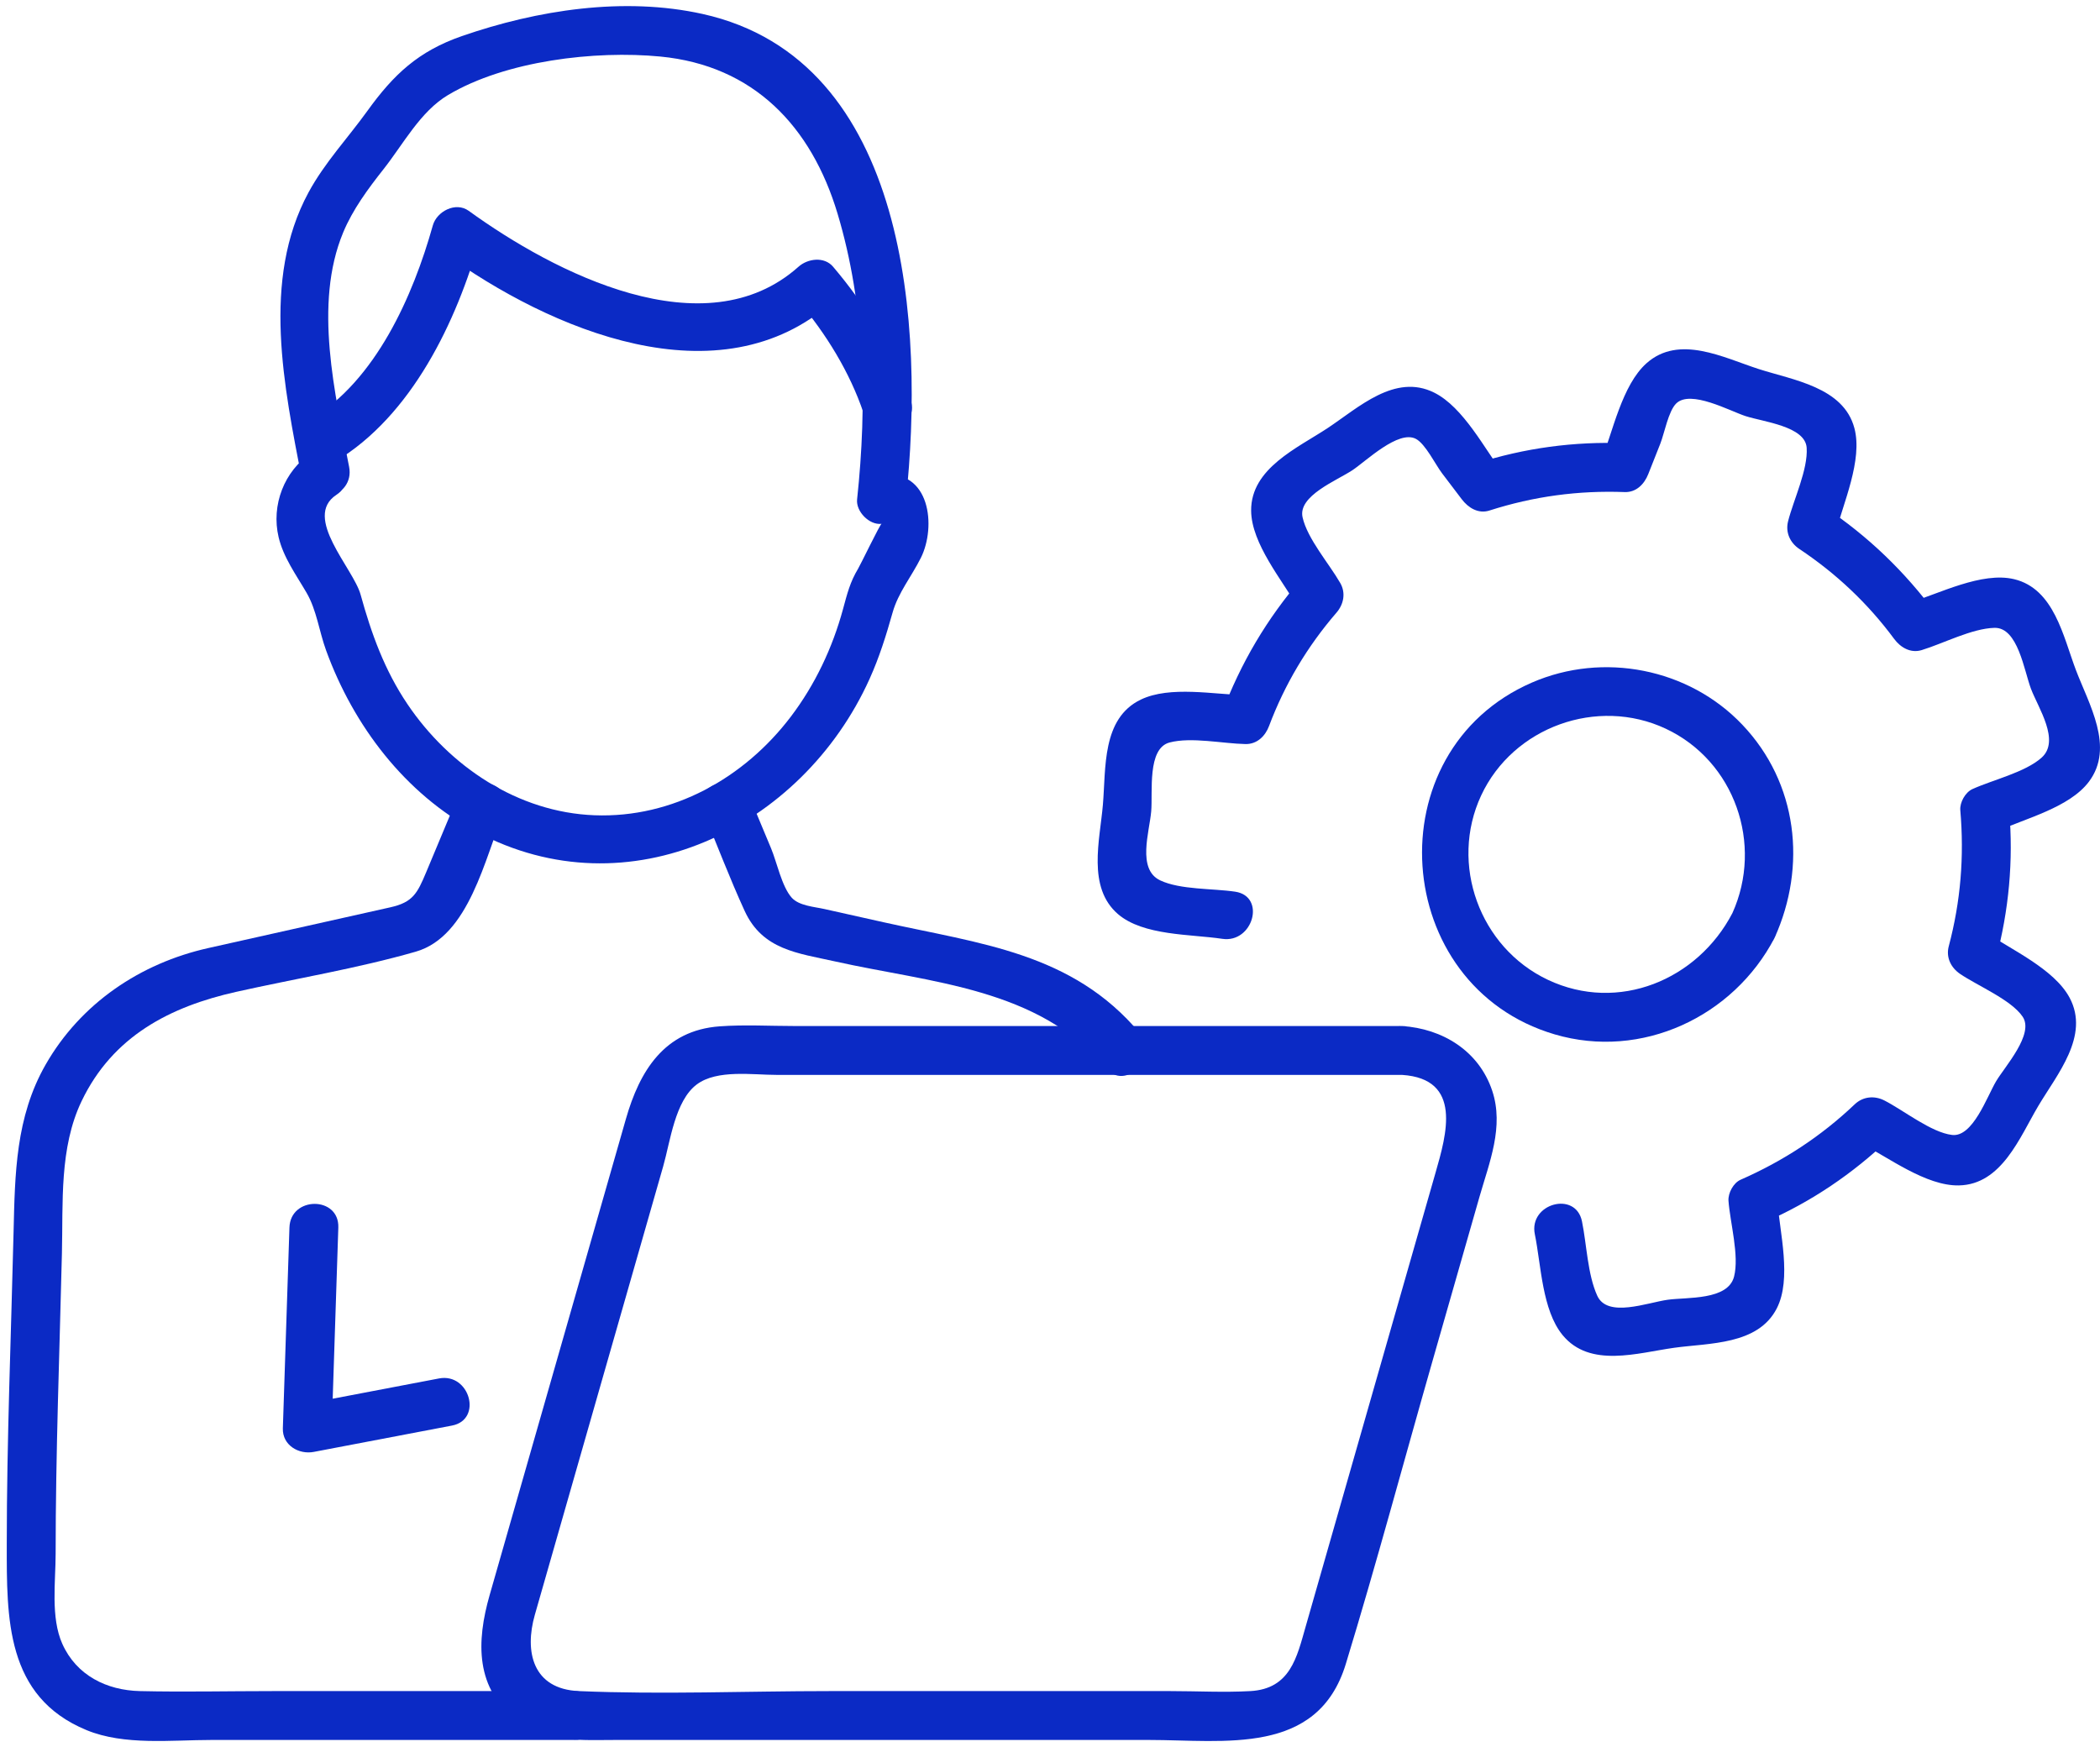
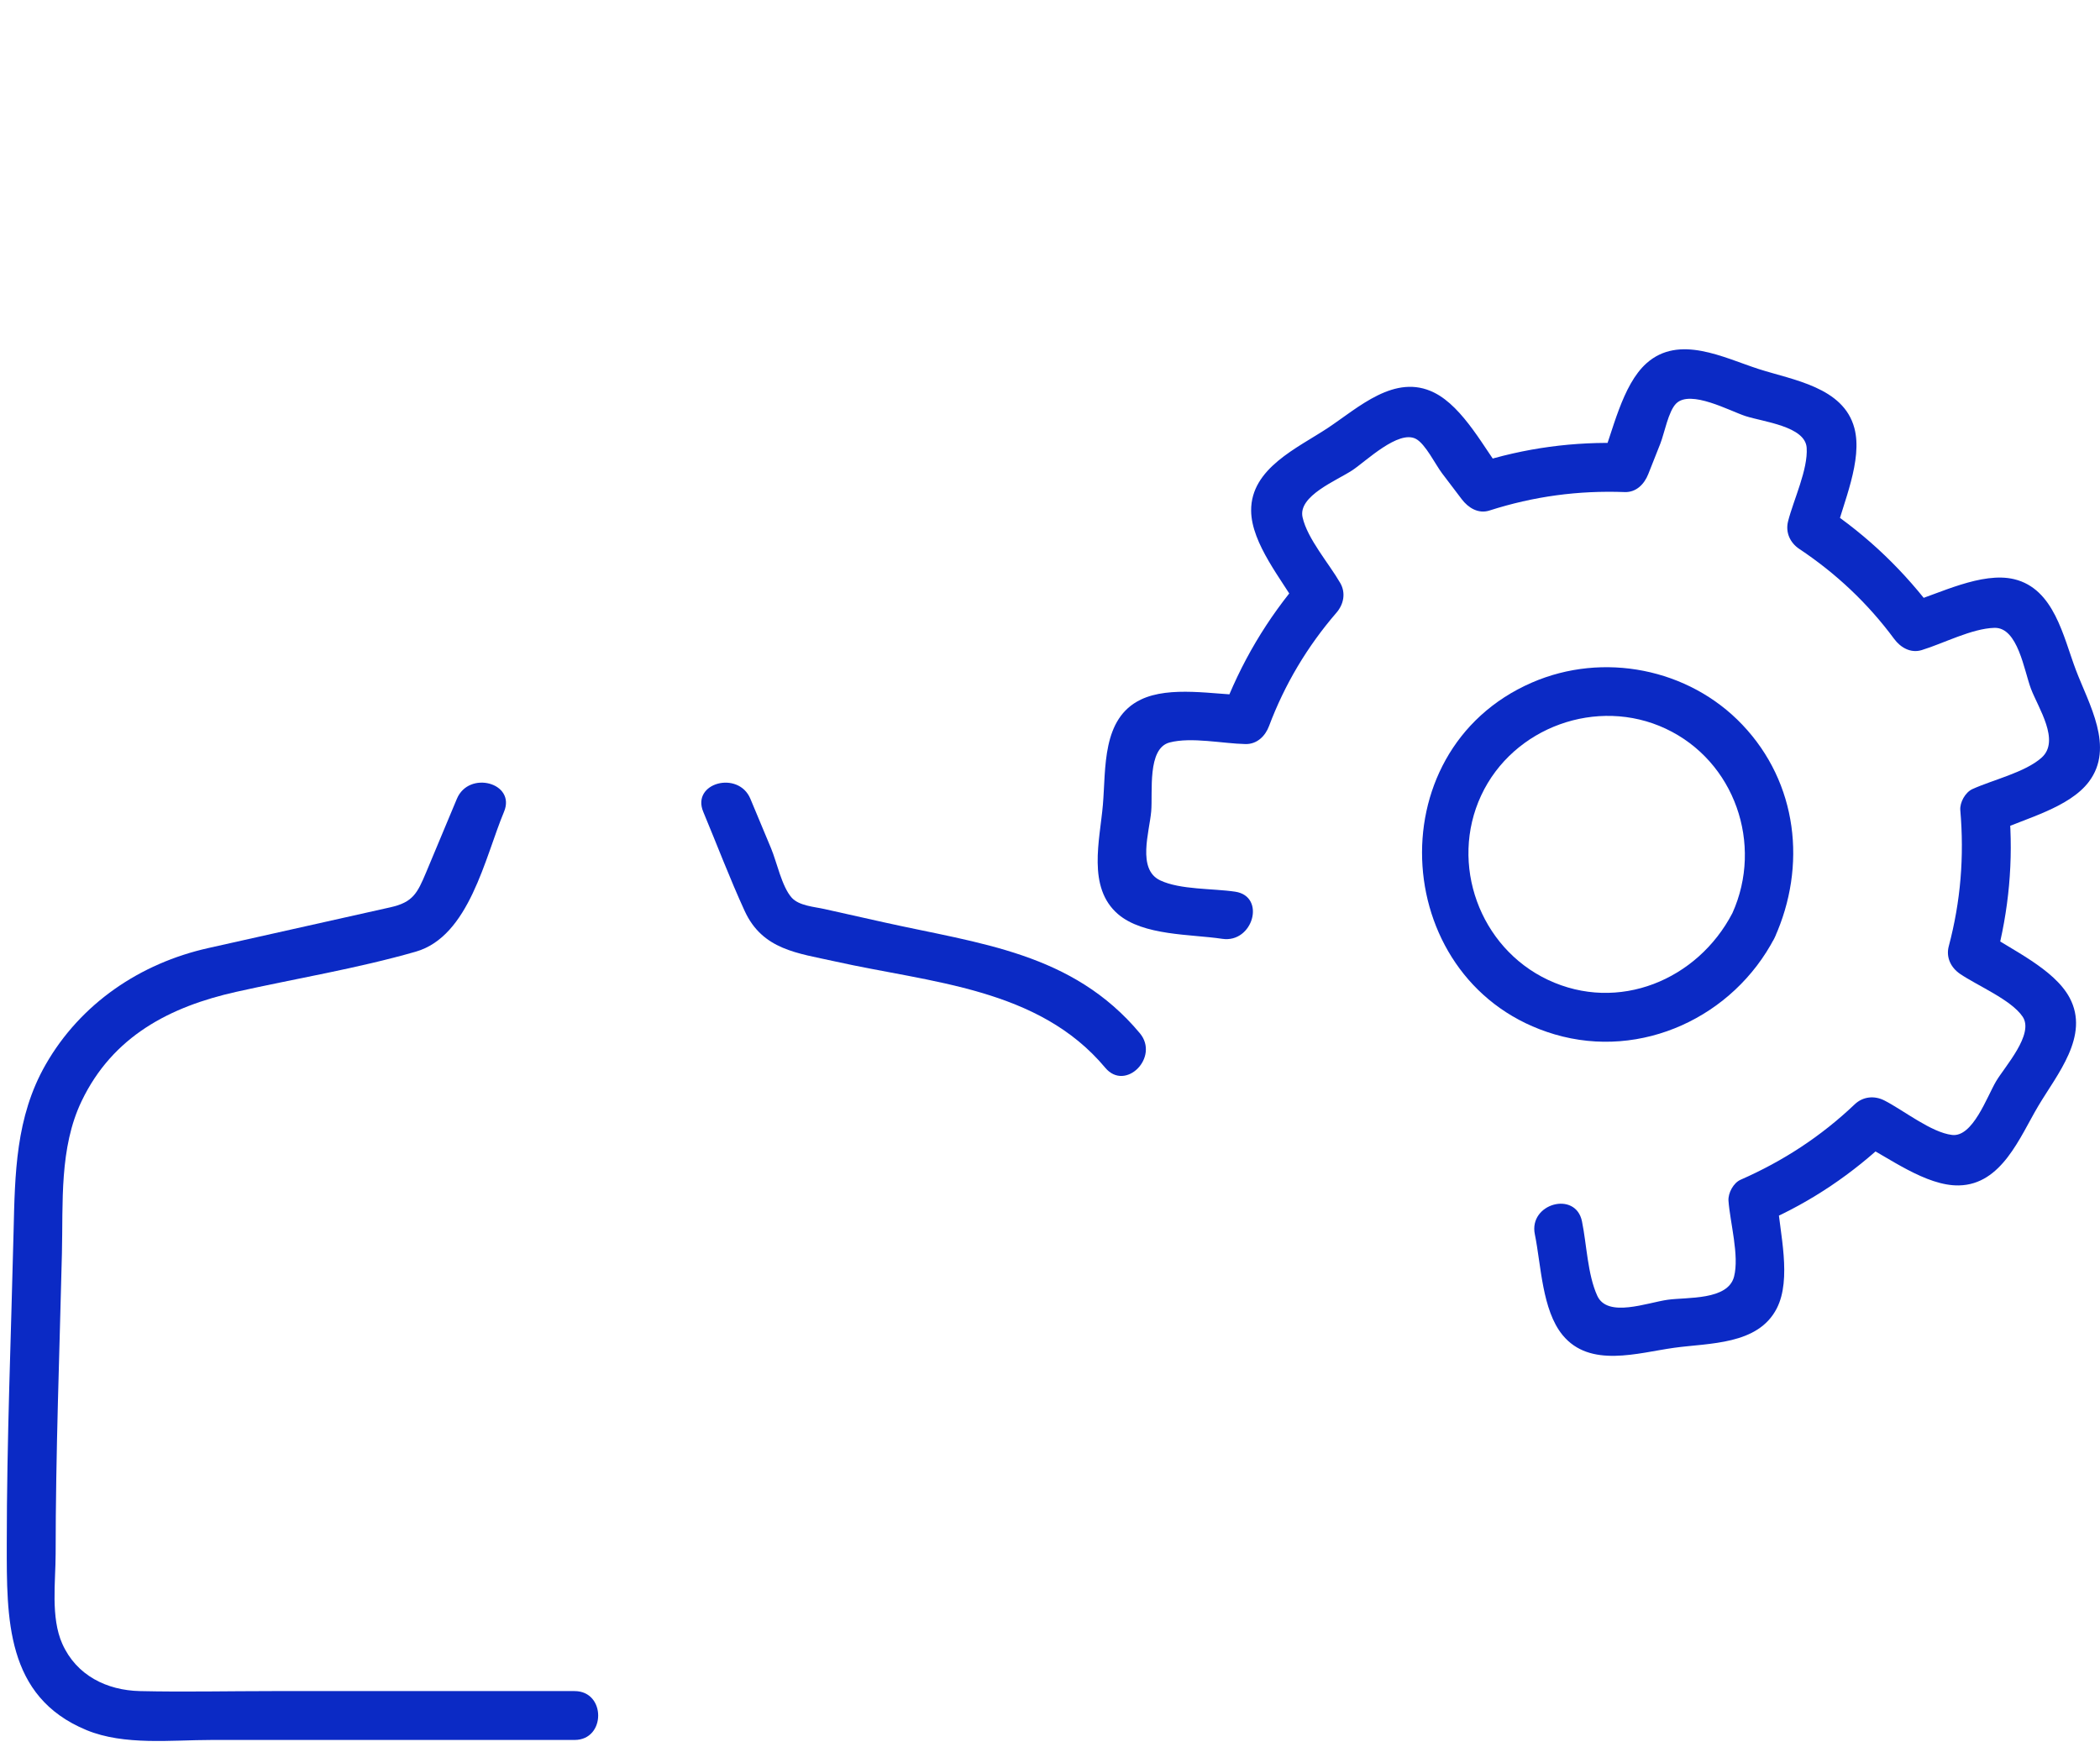
<svg xmlns="http://www.w3.org/2000/svg" width="113" height="94" viewBox="0 0 113 94" fill="none">
  <path d="M66.467 47.987C65.273 47.807 63.511 47.89 62.43 47.378C61.171 46.782 61.852 44.769 61.946 43.661C62.035 42.622 61.72 40.275 62.936 39.957C64.107 39.651 65.796 40.017 67.017 40.042C67.636 40.055 68.082 39.617 68.285 39.076C69.131 36.826 70.344 34.791 71.915 32.971C72.303 32.522 72.426 31.912 72.12 31.378C71.525 30.34 70.345 28.991 70.09 27.835C69.836 26.684 71.927 25.864 72.772 25.305C73.505 24.819 75.248 23.12 76.19 23.619C76.701 23.89 77.245 25.007 77.593 25.466C77.949 25.934 78.304 26.402 78.659 26.87C79.005 27.326 79.546 27.666 80.144 27.475C82.534 26.709 84.917 26.389 87.424 26.481C88.049 26.504 88.482 26.047 88.692 25.515C88.909 24.968 89.125 24.421 89.342 23.873C89.558 23.327 89.775 22.124 90.197 21.712C90.971 20.955 93.084 22.12 93.931 22.394C94.892 22.704 97.139 22.94 97.216 24.096C97.294 25.266 96.506 26.905 96.215 28.055C96.065 28.65 96.323 29.21 96.819 29.541C98.797 30.858 100.508 32.468 101.922 34.381C102.265 34.845 102.809 35.168 103.407 34.985C104.584 34.625 106.096 33.823 107.317 33.788C108.584 33.752 108.913 36.085 109.286 37.069C109.673 38.093 110.878 39.865 109.855 40.776C108.969 41.566 107.227 41.969 106.135 42.465C105.751 42.639 105.448 43.185 105.483 43.6C105.698 46.098 105.505 48.498 104.862 50.923C104.703 51.52 104.977 52.073 105.466 52.408C106.393 53.041 108.221 53.8 108.838 54.714C109.47 55.653 107.882 57.393 107.411 58.186C106.913 59.026 106.156 61.209 105.041 61.078C103.918 60.947 102.42 59.743 101.397 59.222C100.861 58.949 100.246 59.008 99.803 59.428C97.986 61.156 95.954 62.481 93.66 63.489C93.272 63.659 92.979 64.211 93.009 64.624C93.096 65.799 93.597 67.57 93.31 68.698C92.981 69.988 90.788 69.801 89.734 69.948C88.642 70.1 86.498 70.94 85.948 69.731C85.425 68.583 85.38 66.967 85.125 65.725C84.784 64.068 82.249 64.769 82.589 66.424C82.927 68.073 82.974 70.499 84.083 71.849C85.555 73.641 88.128 72.804 90.085 72.532C91.977 72.269 94.593 72.388 95.606 70.415C96.425 68.819 95.765 66.326 95.639 64.624C95.422 65.002 95.205 65.381 94.988 65.759C97.482 64.664 99.691 63.164 101.663 61.288C101.132 61.356 100.601 61.425 100.07 61.493C101.595 62.27 103.629 63.831 105.409 63.794C107.716 63.747 108.684 61.195 109.682 59.514C110.686 57.821 112.464 55.748 111.364 53.693C110.531 52.136 108.199 51.098 106.794 50.137C106.995 50.632 107.197 51.127 107.398 51.622C108.098 48.984 108.347 46.32 108.113 43.6C107.896 43.979 107.679 44.357 107.462 44.736C108.989 44.042 111.353 43.462 112.403 42.068C113.801 40.211 112.396 37.889 111.697 36.041C111.022 34.257 110.532 31.685 108.379 31.169C106.637 30.752 104.341 31.949 102.708 32.449C103.203 32.651 103.698 32.852 104.193 33.053C102.496 30.758 100.524 28.853 98.147 27.27C98.348 27.765 98.55 28.26 98.751 28.755C99.171 27.095 100.247 24.758 99.782 23.032C99.19 20.83 96.48 20.455 94.63 19.858C92.747 19.25 90.352 17.984 88.596 19.551C87.281 20.725 86.784 23.23 86.156 24.816C86.579 24.494 87.001 24.173 87.424 23.851C84.7 23.751 82.041 24.107 79.445 24.939C79.94 25.14 80.435 25.341 80.93 25.543C79.897 24.182 78.755 21.92 77.176 21.131C75.06 20.074 73.098 21.939 71.445 23.034C69.82 24.11 67.306 25.2 67.323 27.482C67.337 29.259 69.003 31.228 69.849 32.705C69.918 32.174 69.987 31.643 70.055 31.112C68.171 33.294 66.763 35.679 65.749 38.377C66.171 38.056 66.594 37.734 67.017 37.412C65.329 37.377 62.959 36.892 61.385 37.65C59.28 38.664 59.515 41.337 59.346 43.31C59.184 45.211 58.489 47.753 60.157 49.192C61.518 50.365 64.081 50.269 65.767 50.523C67.423 50.773 68.137 48.24 66.467 47.987Z" fill="#0B2AC5" />
  <path d="M93.22 49.139C91.349 52.736 87.082 54.519 83.294 52.731C79.614 50.994 77.981 46.494 79.702 42.805C81.421 39.121 85.954 37.491 89.628 39.213C93.349 40.956 94.891 45.436 93.22 49.139C92.53 50.669 94.796 52.008 95.491 50.466C97.235 46.601 96.732 42.132 93.752 38.999C90.865 35.962 86.26 35.069 82.432 36.733C73.934 40.426 74.819 53.062 83.658 55.666C88.332 57.043 93.278 54.721 95.491 50.466C96.271 48.967 94.003 47.635 93.22 49.139Z" fill="#0B2AC5" />
-   <path d="M75.439 55.216H42.769C41.43 55.216 40.063 55.136 38.725 55.233C35.735 55.45 34.414 57.651 33.68 60.215C31.969 66.196 30.257 72.177 28.546 78.157C27.813 80.719 27.08 83.28 26.347 85.841C25.639 88.316 25.536 90.916 27.89 92.635C29.474 93.792 31.296 93.637 33.134 93.637H61.819C65.886 93.637 70.903 94.501 72.415 89.554C74.068 84.141 75.531 78.662 77.089 73.22C77.929 70.283 78.77 67.346 79.61 64.409C80.141 62.554 80.939 60.635 80.296 58.701C79.58 56.55 77.616 55.355 75.439 55.216C73.749 55.109 73.755 57.739 75.439 57.846C78.723 58.055 77.826 61.081 77.249 63.098C76.528 65.618 75.807 68.138 75.086 70.657C73.477 76.279 71.868 81.902 70.26 87.524C69.785 89.182 69.435 90.886 67.282 91.007C65.86 91.087 64.41 91.007 62.986 91.007H44.633C40.153 91.007 35.626 91.198 31.149 91.007C28.658 90.9 28.214 88.877 28.779 86.904C29.394 84.754 30.009 82.605 30.624 80.455C32.313 74.555 34.001 68.655 35.689 62.755C36.067 61.434 36.319 59.234 37.497 58.357C38.587 57.545 40.499 57.846 41.781 57.846H75.439C77.131 57.846 77.134 55.216 75.439 55.216Z" fill="#0B2AC5" />
-   <path d="M18.046 24.835C22.154 22.376 24.574 17.306 25.826 12.831C25.182 13.093 24.538 13.355 23.894 13.617C29.556 17.719 38.706 21.679 44.828 16.213H42.968C44.455 17.966 45.725 20.033 46.462 22.21C47.003 23.804 49.544 23.12 48.998 21.511C48.107 18.881 46.621 16.467 44.828 14.354C44.35 13.791 43.463 13.912 42.968 14.354C37.917 18.863 29.812 14.672 25.222 11.346C24.519 10.837 23.5 11.38 23.29 12.132C22.226 15.933 20.219 20.469 16.718 22.565C15.268 23.433 16.589 25.708 18.046 24.835Z" fill="#0B2AC5" />
-   <path d="M16.774 24.36C15.29 25.336 14.585 27.187 14.992 28.909C15.251 30.004 15.939 30.941 16.496 31.9C17.042 32.838 17.169 33.965 17.548 35.005C19.021 39.049 21.786 42.703 25.625 44.759C33.81 49.141 43.157 44.59 46.792 36.534C47.316 35.374 47.688 34.183 48.031 32.962C48.329 31.9 49.047 31.029 49.55 30.023C50.392 28.342 50.06 25.236 47.435 25.56L48.75 26.875C49.732 17.707 48.943 3.226 37.808 0.752C33.573 -0.188 28.91 0.536 24.852 1.943C22.509 2.756 21.181 4.007 19.769 5.968C18.715 7.433 17.468 8.755 16.603 10.352C14.048 15.07 15.295 20.847 16.251 25.829C16.57 27.489 19.105 26.786 18.787 25.13C18.037 21.218 16.857 16.377 18.467 12.508C18.984 11.265 19.809 10.155 20.637 9.105C21.698 7.762 22.616 6.003 24.11 5.113C27.207 3.267 32.026 2.705 35.532 3.043C40.553 3.528 43.657 6.798 45.067 11.492C46.554 16.443 46.667 21.769 46.12 26.875C46.05 27.524 46.781 28.271 47.435 28.19C47.361 28.2 46.307 30.383 46.175 30.603C45.739 31.328 45.59 31.942 45.361 32.784C44.794 34.868 43.86 36.846 42.553 38.569C40.047 41.873 36.194 44.033 31.992 43.874C27.871 43.718 24.189 41.251 21.924 37.892C20.693 36.066 19.984 34.106 19.404 32C19.011 30.578 16.268 27.837 18.101 26.63C19.509 25.704 18.193 23.426 16.774 24.36Z" fill="#0B2AC5" />
-   <path d="M15.575 66.057C15.457 69.66 15.339 73.264 15.22 76.868C15.191 77.78 16.081 78.289 16.885 78.135C19.364 77.663 21.843 77.191 24.322 76.718C25.983 76.401 25.279 73.866 23.623 74.182C21.144 74.654 18.665 75.127 16.186 75.6C16.741 76.022 17.296 76.445 17.85 76.868C17.968 73.264 18.087 69.66 18.205 66.057C18.26 64.364 15.63 64.366 15.575 66.057Z" fill="#0B2AC5" />
  <path d="M24.585 42.987C24.033 44.307 23.481 45.627 22.929 46.948C22.456 48.078 22.213 48.557 21.012 48.826C17.742 49.558 14.471 50.29 11.201 51.022C7.554 51.839 4.342 53.993 2.454 57.295C0.84 60.118 0.805 63.166 0.73 66.299C0.596 71.895 0.364 77.497 0.364 83.095C0.364 87.067 0.292 91.307 4.656 93.107C6.688 93.946 9.227 93.637 11.381 93.637H30.918C32.61 93.637 32.612 91.007 30.918 91.007H14.668C12.29 91.007 9.904 91.062 7.525 91.007C5.739 90.965 4.113 90.163 3.353 88.464C2.718 87.044 2.994 85.118 2.994 83.605C2.994 78.217 3.203 72.828 3.332 67.442C3.398 64.715 3.185 61.778 4.39 59.26C6.068 55.757 9.155 54.173 12.714 53.376C15.915 52.66 19.221 52.12 22.374 51.214C25.255 50.385 26.091 46.148 27.121 43.686C27.773 42.126 25.23 41.446 24.585 42.987Z" fill="#0B2AC5" />
  <path d="M37.842 43.688C38.583 45.462 39.267 47.272 40.068 49.019C41.034 51.126 42.937 51.293 44.939 51.741C50.074 52.889 55.879 53.161 59.474 57.463C60.56 58.763 62.412 56.894 61.334 55.603C57.703 51.259 52.711 50.786 47.548 49.632L44.353 48.918C43.822 48.799 42.991 48.747 42.599 48.306C42.068 47.71 41.8 46.393 41.494 45.661C41.122 44.77 40.75 43.879 40.378 42.988C39.736 41.449 37.19 42.125 37.842 43.688Z" fill="#0B2AC5" />
</svg>